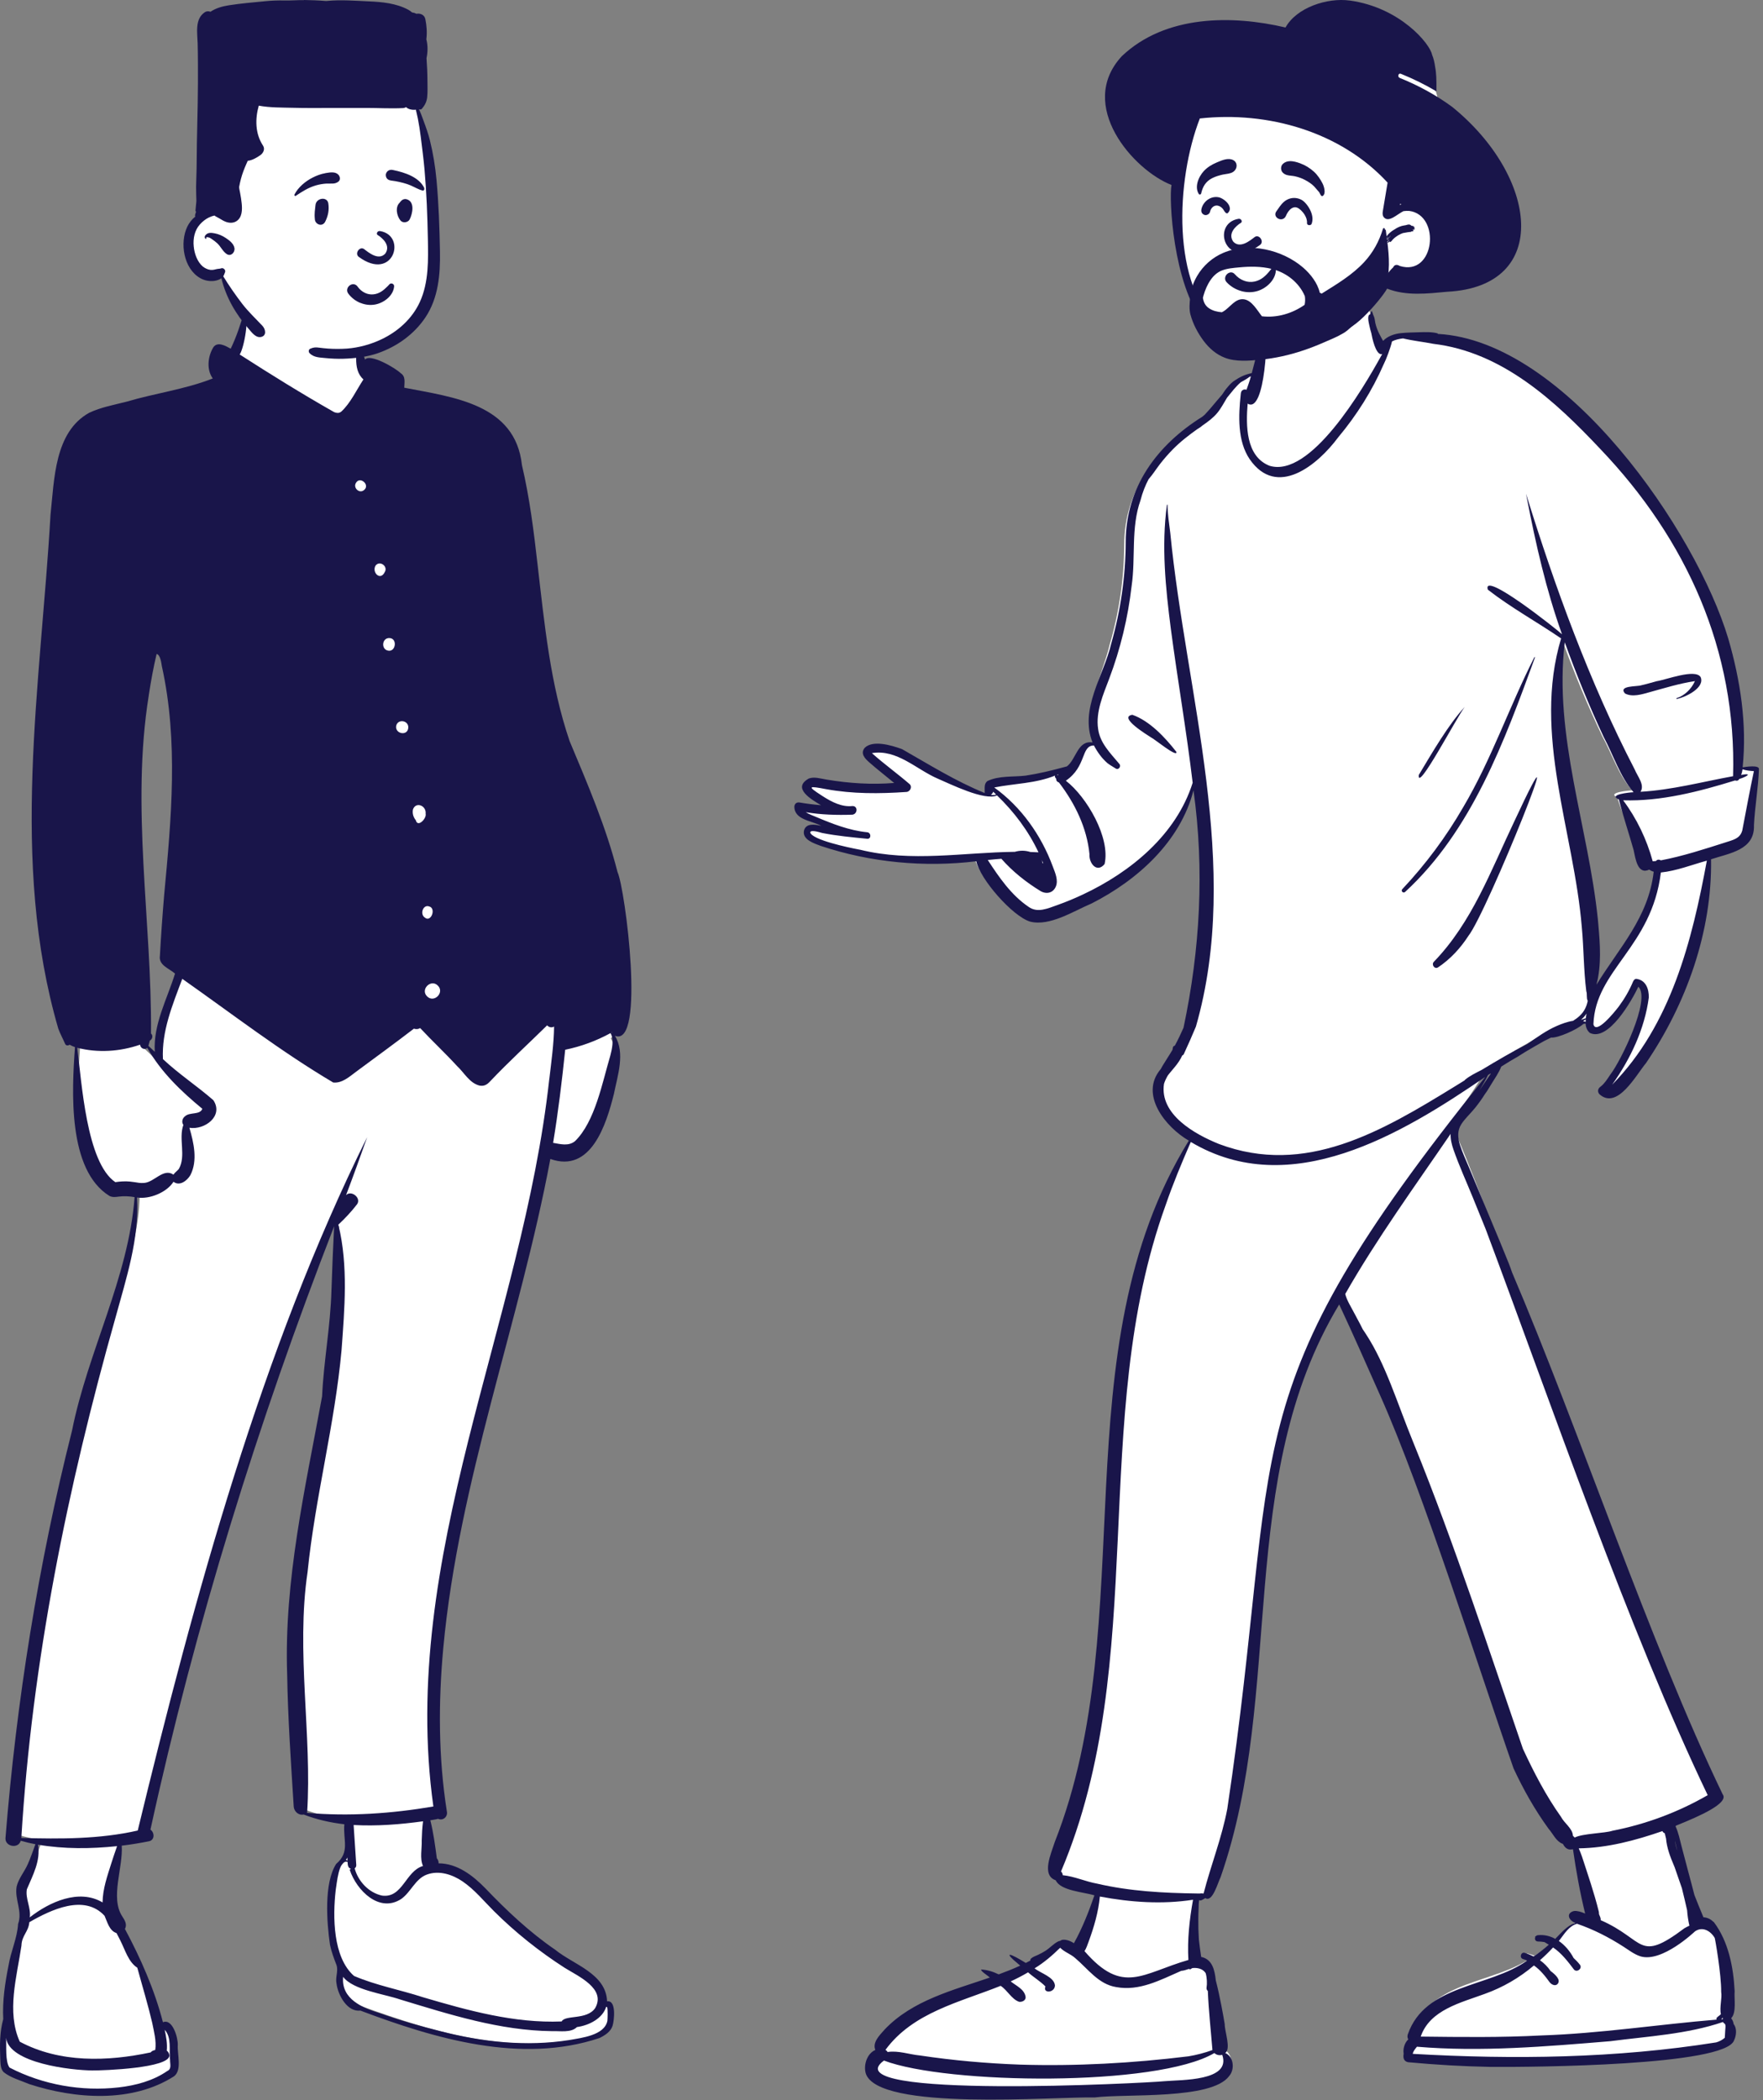
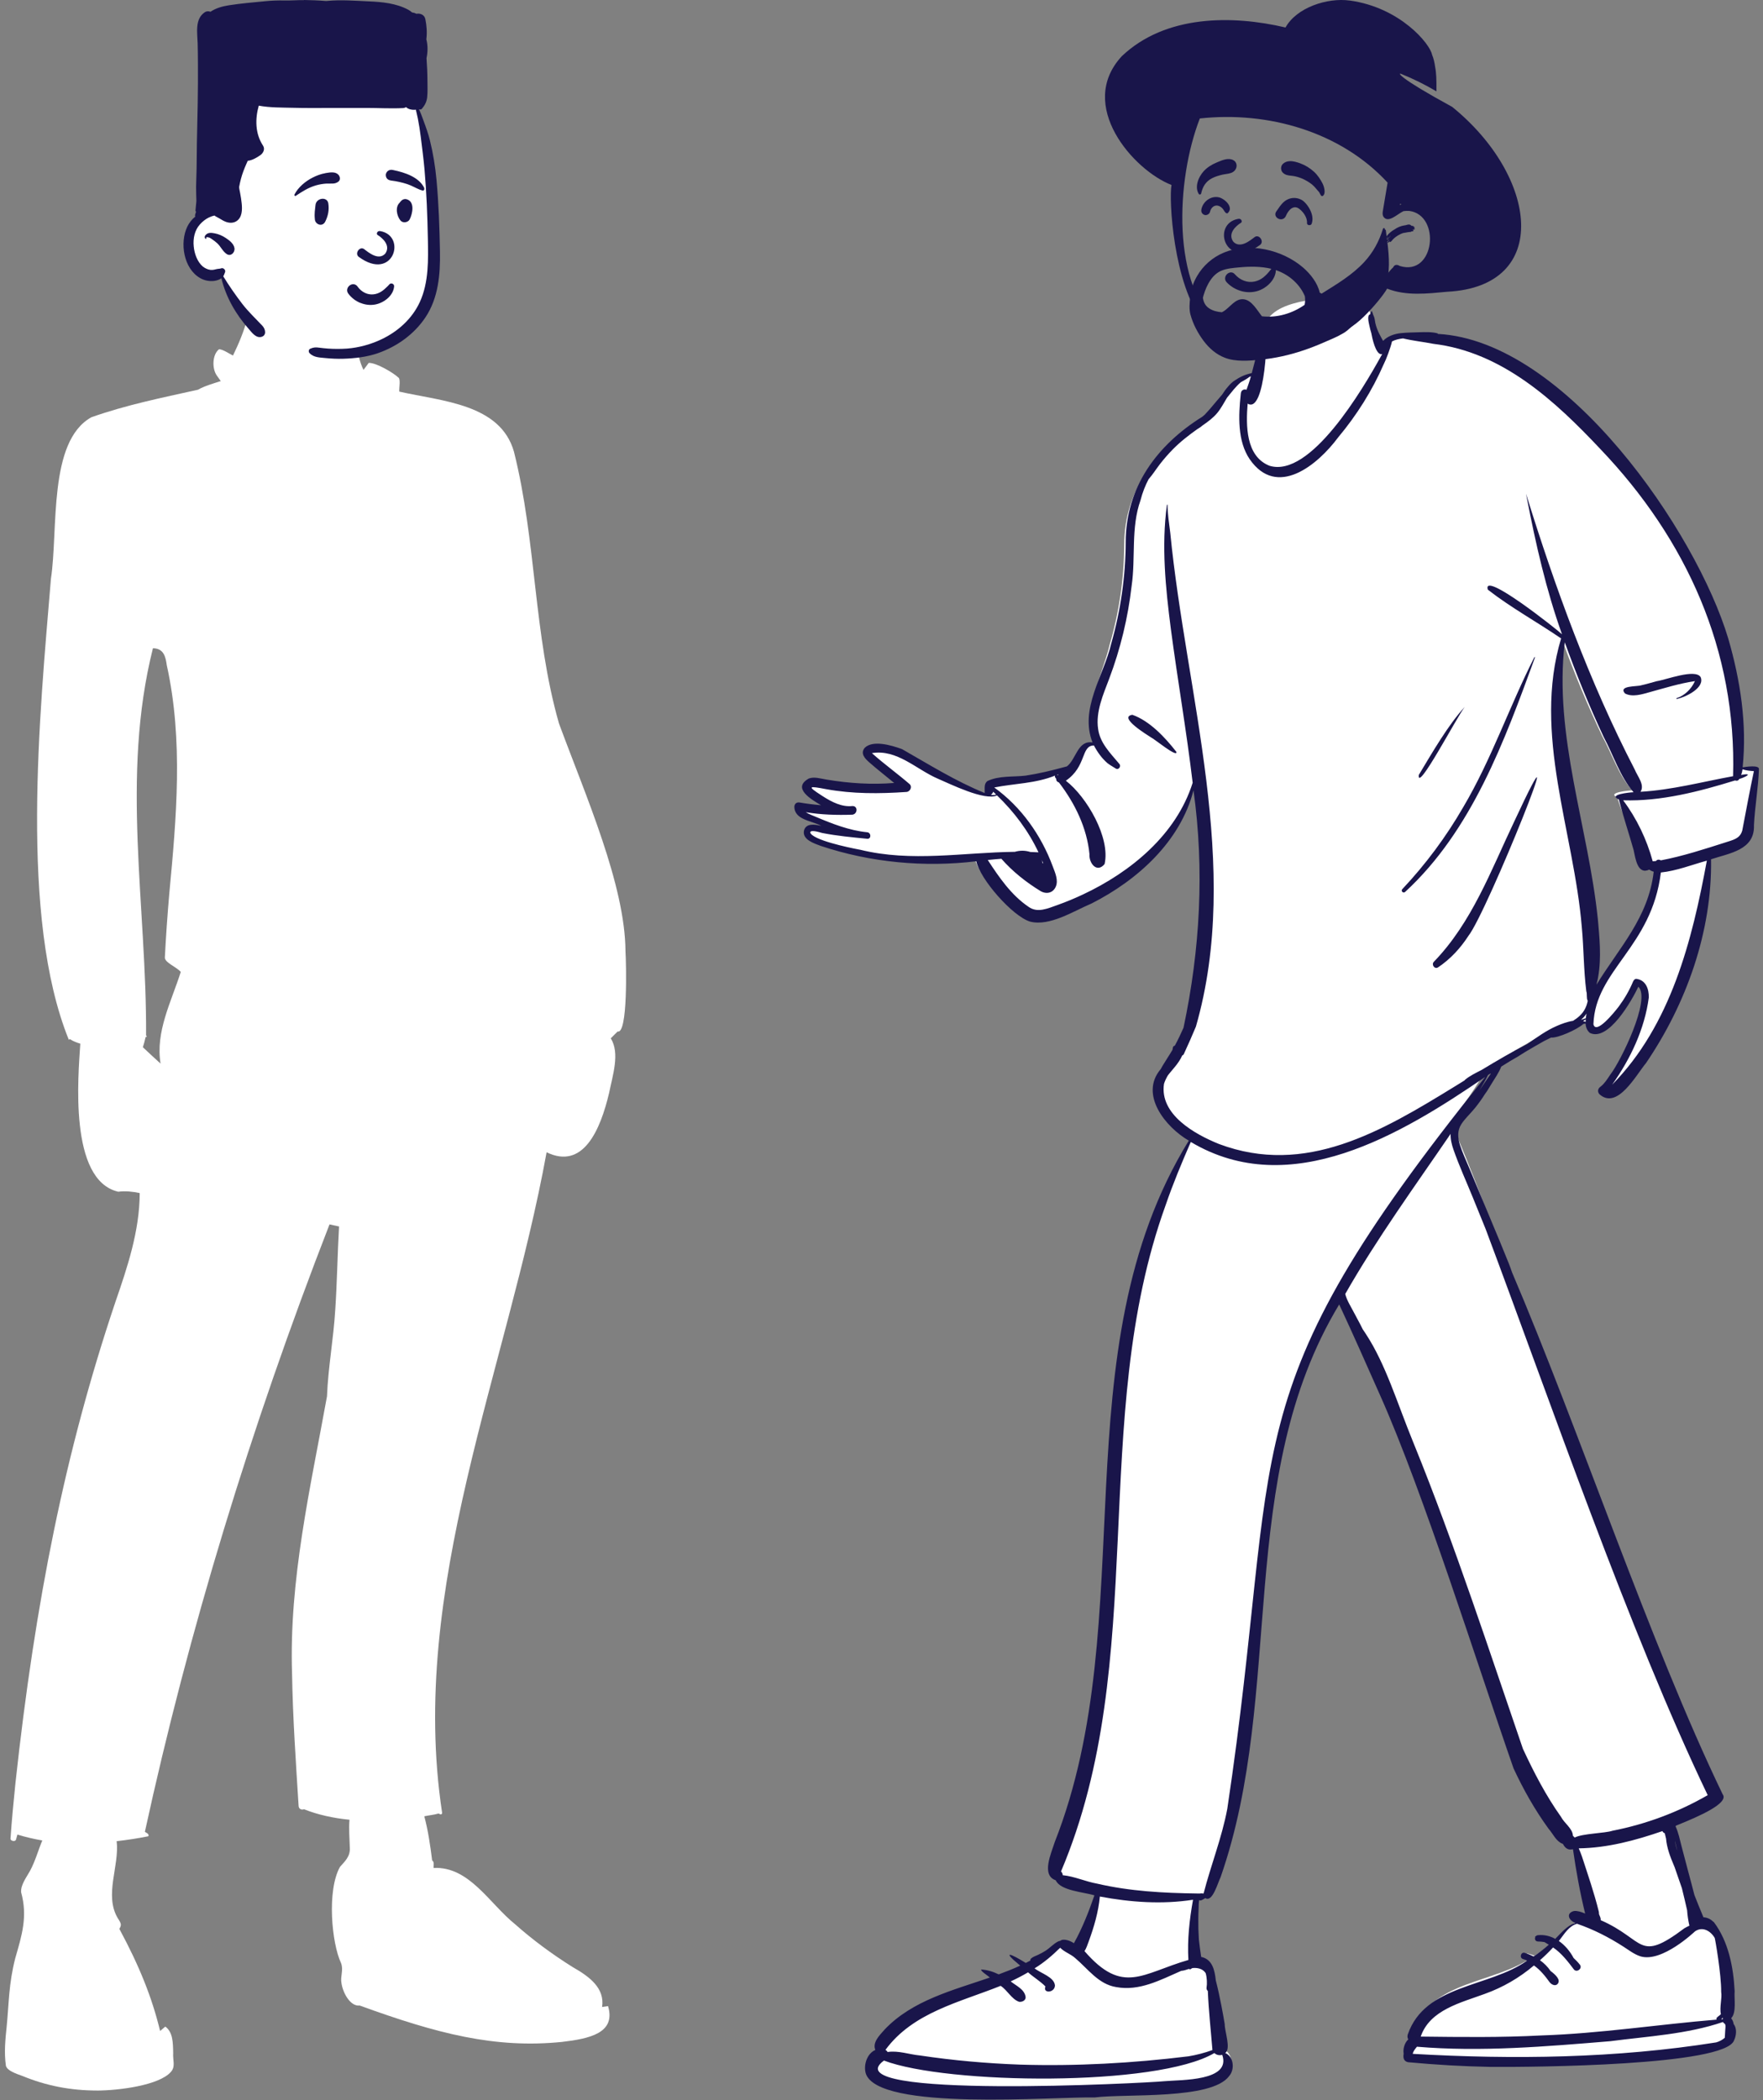
<svg xmlns="http://www.w3.org/2000/svg" width="309" height="368" viewBox="0 0 309 368" fill="none">
  <rect x="0" y="0" width="309" height="368" fill="#808080" stroke="none" />
  <path fill-rule="evenodd" clip-rule="evenodd" d="M280.145 167.381C280.124 168.815 279.981 172.114 279.617 173.501C283.642 167.065 289.671 160.034 290.588 152.154C290.304 152.075 289.032 151.959 288.811 151.796C286.727 152.761 287.123 149.793 286.817 148.417C285.984 145.508 284.243 142.651 283.484 139.726C281.49 138.867 285.493 138.503 286.073 138.482C283.658 135.794 282.545 132.105 280.82 128.974C278.288 123.651 276.025 118.206 274 112.677C273.557 116.14 273.478 119.645 273.747 123.124C274.58 138.045 280.197 152.386 280.139 167.376L280.145 167.381ZM140.505 140.88C141.755 141.091 143.844 141.292 145.094 141.392C143.453 140.417 138.606 138.561 141.66 136.891C142.604 136.548 143.612 137.038 144.561 137.186C148.506 137.834 153.375 137.797 157.362 137.47C155.907 136.279 153.992 134.566 152.573 133.333C151.819 132.679 151.086 132.432 151.935 131.451C153.433 130.06 156.107 131.088 157.832 131.694C162.6 134.361 167.986 137.249 173.107 139.305C173.16 138.588 173.128 137.665 173.819 137.186C175.85 136.232 177.343 136.511 179.5 136.258C182.016 135.884 184.252 135.452 186.742 134.793C188.372 133.554 189.363 129.896 191.969 130.307C189.659 124.515 193.177 118.47 194.501 112.925C196.152 107.248 197.017 101.35 197.038 95.447C197.054 85.997 202.539 78.745 210.472 73.895C213.6 71.787 215.7 66.669 219.566 65.642C220.056 63.76 220.088 62.933 220.521 61.03C220.737 60.487 220.9 57.525 221.444 57.625C222.045 54.694 225.11 53.519 227.768 52.903C231.218 52.191 236.033 51.327 239.135 53.34C240.031 54.083 240.427 55.332 240.496 56.45C240.838 57.936 241.556 59.475 242.394 60.761C243.819 60.281 243.012 59.385 244.425 59.175C257.3 57.272 271.595 66.696 279.955 75.888C295.098 91.405 307.198 112.588 305.215 134.698C305.748 134.619 308.111 134.25 308.074 134.993C307.958 138.229 307.362 140.928 307.198 144.164C307.362 148.449 302.899 148.966 299.677 150.02C299.877 162.448 295.351 174.881 288.268 185.096C286.548 187.104 283.964 194.083 280.825 191.305C280.456 190.873 283.325 187.879 283.837 187.141C285.583 184.948 290.198 174.107 286.933 171.94C286.205 174.281 279.179 185.539 277.924 179.151C276.263 180.115 273.509 180.774 271.521 180.674C267.781 182.693 264.142 184.875 260.55 187.146C258.878 190.425 256.425 193.571 254.368 196.718C268.593 229.501 282.481 283.452 300.784 314.333C302.382 316.351 293.6 319.777 292.05 320.515C295.014 325.322 295.388 330.888 297.646 336.058C298.073 335.99 298.511 336.08 298.896 336.285C301.681 338.167 302.731 344.897 302.889 348.218C302.762 349.699 303.311 351.939 302.108 353.03C302.277 353.209 302.404 353.431 302.488 353.657C303.332 354.316 303.226 355.765 302.778 356.662C301.19 359.95 289.57 359.645 285.799 360.351C272.444 361.479 261.235 361.658 247.885 360.425C246.245 360.082 247.484 357.531 248.297 356.841C247.922 356.614 247.685 356.198 247.848 355.665C250.887 347.006 261.858 347.591 268.493 342.963C266.747 341.956 267.876 342.278 268.973 342.668C270.139 341.941 271.268 341.118 272.317 340.212C271.51 339.716 271.911 339.39 272.781 339.801C274.153 338.699 275.224 337.002 276.975 336.47C278.689 336.053 278.689 335.321 278.689 334.857C277.671 330.767 276.553 326.571 275.983 322.418C275.371 323.319 270.102 316.114 268.973 314.317C264.59 307.397 264.606 300.571 261.536 293.045C255.238 276.648 242.342 242.288 234.477 226.608C216.074 256.524 225.036 296.992 213.685 328.896C213.178 329.855 212.229 333.449 210.916 332.411C210.404 332.532 209.861 332.596 209.375 332.664C209.518 336.153 209.776 339.632 210.356 343.079C210.9 343.221 211.359 343.506 211.596 344.001C212.508 343.332 214.254 353.183 214.402 354.184C214.402 355.481 215.52 358.359 214.502 359.128C215.974 359.729 216.217 361.948 215.177 363.092C212.102 367.213 197.128 366.08 191.6 366.771C184.611 366.597 155.379 369.206 153.354 362.596C152.953 361.089 153.644 359.181 155.047 358.601C154.483 357.289 155.833 356.024 156.656 355.107C161.519 350.063 168.998 349.267 175.47 347.069C175.228 346.821 183.92 342.378 185.808 341.282C185.682 339.79 188.794 341.282 188.799 341.282C190.281 338.667 191.331 334.604 192.323 331.784C190.487 331.215 186.072 330.714 185.249 328.901C182.617 328.021 185.26 324.21 185.803 322.429C201.231 283.916 186.594 235.341 209.365 198.995C205.193 196.612 200.403 191.389 204.523 187.015C205.346 185.96 207.366 182.687 207.334 183.257C208.099 180.136 209.813 174.76 210.346 171.608C212.303 160.023 211.021 149.176 209.365 137.481C207.065 146.283 199.127 153.614 191.057 157.636C187.908 158.932 183.746 161.61 180.286 160.767C177.163 159.844 171.493 153.451 170.829 150.383C161.73 151.464 152.283 150.594 143.585 147.743C142.467 147.321 141.148 147.358 141.491 145.777C141.834 144.438 144.292 144.775 145.347 145.028C143.733 144.138 139.545 143.901 139.576 141.571C139.635 141.086 139.993 140.807 140.489 140.891L140.505 140.88Z" fill="white" />
  <path fill-rule="evenodd" clip-rule="evenodd" d="M240.469 54.468C240.332 54.526 240.237 54.731 240.179 55.047C240.026 55.095 239.894 55.211 239.852 55.38C239.736 55.88 239.873 56.407 239.978 56.908L239.989 56.966C240.089 57.451 240.21 57.936 240.358 58.405L240.379 58.526C240.743 60.481 241.439 62.337 242.262 62.026L242.072 62.368C238.855 68.192 229.661 83.836 222.488 81.606C218.31 79.936 218.368 74.501 218.674 70.722C221.776 72.62 222.356 58.089 221.723 56.481C221.217 56.107 220.974 59.454 220.784 59.912C220.373 61.746 219.866 63.554 219.397 65.378C218.395 65.573 217.45 65.974 216.612 66.543C216.57 66.564 216.533 66.585 216.49 66.611C215.989 66.917 215.599 67.307 215.246 67.734C214.85 68.177 214.512 68.656 214.196 69.152C213.494 69.948 212.825 70.77 212.139 71.571C211.812 71.951 211.474 72.319 211.131 72.683L210.868 72.904C210.826 72.941 210.778 72.978 210.736 73.015C202.808 77.954 197.317 85.343 197.301 94.968C197.28 100.981 196.41 106.985 194.764 112.767C193.446 118.417 189.173 124.193 191.484 130.091C188.878 129.675 188.635 133.016 187.005 134.281L186.494 134.418C184.205 135.035 182.105 135.546 179.763 135.905C177.606 136.163 175.111 135.878 173.08 136.848C172.389 137.338 172.637 138.219 172.585 138.951C167.468 136.864 162.869 133.976 158.101 131.261L157.942 131.203C156.175 130.576 153.026 129.638 151.576 131.014C150.727 132.01 151.586 132.9 152.341 133.565C153.76 134.819 155.268 135.973 156.719 137.186C152.8 137.512 148.87 137.254 144.993 136.616L144.782 136.579C143.833 136.427 142.715 136.058 141.77 136.405C138.716 138.108 142.25 140.09 143.891 141.086C142.641 140.98 141.396 140.828 140.141 140.611C139.645 140.527 139.281 140.812 139.228 141.302C139.196 143.679 142.335 143.805 143.949 144.712L143.817 144.68C142.762 144.438 141.248 144.222 140.916 145.534C140.573 147.142 142.746 147.795 143.864 148.222C152.562 151.126 162.009 152.012 171.108 150.91C171.778 154.036 177.443 160.55 180.565 161.489C184.025 162.348 188.182 159.623 191.331 158.3C199.401 154.204 206.88 147.447 209.185 138.482C211.121 152.386 210.34 166.401 207.434 180.078C206.965 181.143 206.469 182.192 205.91 183.22C205.741 183.246 205.598 183.357 205.567 183.588C205.551 183.715 205.525 183.836 205.498 183.952C204.944 184.896 204.332 185.797 203.768 186.735C203.652 186.93 203.536 187.13 203.431 187.336C199.664 191.763 204.253 197.471 208.357 199.859C185.587 236.88 200.292 283.536 184.864 322.766L184.827 322.876C184.242 324.742 182.459 328.584 185.038 329.459C185.856 331.304 189.986 331.52 191.816 332.1C190.824 334.973 189.717 337.808 188.234 340.47L188.208 340.48C187.617 340.048 186.351 339.6 185.829 340.069C185.703 340.085 185.576 340.122 185.449 340.18C184.642 340.581 183.988 341.35 183.213 341.83C182.796 342.093 182.358 342.33 181.91 342.536C181.493 342.731 181.05 342.857 180.708 343.174C180.602 343.274 180.57 343.4 180.597 343.522C180.328 343.659 180.059 343.801 179.79 343.943L179.642 343.854C177.274 342.383 175.375 341.587 178.814 344.412C177.58 344.982 176.314 345.477 175.043 345.946C174.077 345.482 173.044 345.145 171.978 345.097C171.788 345.335 173.249 346.246 173.492 346.499C167.015 348.734 159.894 350.489 155.031 355.628L154.978 355.692C154.15 356.624 152.873 357.884 153.422 359.191C152.014 359.782 151.323 361.726 151.729 363.26C153.76 369.996 184.869 367.34 191.853 367.514C197.381 366.813 212.355 367.962 215.43 363.766C216.464 362.601 216.227 360.34 214.755 359.729C215.778 358.944 214.66 356.013 214.655 354.69L214.634 354.537C214.476 353.552 213.8 349.704 213.094 347.011C213.078 346.8 213.051 346.584 213.014 346.362L212.993 346.225C212.851 345.366 212.64 344.497 212.081 343.806C211.68 343.311 211.131 343.005 210.53 342.894C210.372 341.872 210.24 340.844 210.124 339.811C210.045 338.604 210.013 337.392 210.029 336.18C210.034 335.568 210.05 334.957 210.082 334.345C210.103 333.897 210.082 333.36 210.193 332.901C210.266 332.98 210.377 333.022 210.499 332.98C210.757 332.891 210.994 332.727 211.232 332.595C211.242 332.595 211.248 332.585 211.253 332.58C212.519 333.402 213.436 329.886 213.927 328.932C225.278 296.433 216.316 259.038 234.72 228.563C237.262 234.002 239.446 238.994 241.888 244.475C249.525 261.584 258.951 291.727 265.275 309.842C266.995 313.547 269.015 317.126 271.42 320.431C272.19 321.3 272.702 322.581 273.815 323.045L273.91 323.061C274.205 323.614 274.617 324.083 275.234 324.068C275.381 324.068 275.54 324.046 275.693 324.02C276.236 327.789 276.916 331.584 277.829 335.294L277.708 335.241C277.112 334.994 276.489 334.788 275.877 334.841C274.395 335.215 274.944 336.506 276.115 336.933C274.659 337.387 273.672 338.657 272.591 339.716C271.679 339.226 270.655 338.968 269.558 339.078C269.389 339.094 269.263 339.168 269.173 339.268C269.11 339.268 269.052 339.268 268.994 339.284L269.115 339.358C268.92 339.685 269.057 340.18 269.564 340.185C269.959 340.185 270.339 340.222 270.703 340.291C270.956 340.438 271.209 340.591 271.462 340.749C270.618 341.492 269.722 342.178 268.793 342.805C268.303 342.557 267.786 342.346 267.248 342.178C266.552 341.961 266.251 343.063 266.947 343.263C267.095 343.305 267.243 343.353 267.385 343.406L267.528 343.49C267.559 343.511 267.596 343.532 267.633 343.553C260.992 348.265 249.773 347.67 246.735 356.487C246.635 356.819 246.688 357.109 246.83 357.336C246.171 357.937 245.87 359.023 246.018 359.85L246.007 359.919C245.896 360.593 246.055 361.178 246.783 361.336C251.609 361.784 256.425 362.069 261.277 362.159H261.667C268.614 362.206 302.403 361.958 303.928 357.505C304.334 356.682 304.46 355.402 303.864 354.669C303.796 354.274 303.659 353.915 303.416 353.631C304.397 352.645 303.912 350.157 304.033 348.903C303.817 344.723 302.968 340.238 300.409 336.817C300.367 336.765 300.315 336.728 300.267 336.712C299.819 336.264 299.233 335.979 298.558 335.942C298.537 335.89 298.516 335.837 298.495 335.784C297.973 334.556 297.477 333.302 296.981 332.047C296.617 330.619 296.232 329.191 295.852 327.773C295.472 326.355 295.098 324.937 294.729 323.519C294.439 322.386 294.185 321.111 293.684 320.03C293.7 319.983 293.711 319.935 293.727 319.893L294.249 319.682C297.682 318.291 303.126 315.94 301.929 314.391C289.19 287.974 276.721 250.363 265.027 222.971C264.843 222.433 264.653 221.901 264.442 221.369C263.925 220.083 263.403 218.796 262.87 217.51L262.548 216.741L257.453 204.513C256.92 203.232 256.319 201.962 255.897 200.639C255.491 199.364 255.385 198.099 256.15 196.939C256.836 195.901 257.806 195.042 258.582 194.067C259.167 193.329 259.742 192.543 260.254 191.716C260.718 191.104 261.108 190.403 261.456 189.839C262.01 188.933 262.722 187.931 263.123 186.888C263.645 186.561 264.168 186.234 264.69 185.913C265.592 185.407 266.483 184.88 267.348 184.305C268.44 183.657 269.542 183.019 270.65 182.397C271.051 182.197 271.452 182.002 271.853 181.802C273.055 181.907 276.373 180.426 277.507 179.425C277.639 179.398 277.766 179.372 277.892 179.335C277.945 179.973 278.151 180.553 278.641 180.979C281.885 182.587 286.015 175.314 287.154 172.889C289.417 175.097 284.016 186.008 282.275 188.237L282.18 188.374C281.716 189.07 281.226 189.855 280.561 190.372L280.493 190.425C280.039 190.762 279.955 191.284 280.324 191.721C283.467 194.551 286.764 188.337 288.484 186.287C295.567 175.883 300.093 163.217 299.893 150.562C303.115 149.487 307.578 148.96 307.414 144.596C307.578 141.302 308.174 138.045 308.29 134.75C308.321 133.991 305.964 134.371 305.431 134.45C306.217 126.876 305.03 119.186 302.915 111.907C297.361 93.286 274.501 59.717 251.994 58.505C252.015 58.468 252.004 58.421 251.952 58.405C250.934 58.141 249.805 58.184 248.761 58.215C247.669 58.252 246.566 58.257 245.48 58.379C244.356 58.505 243.169 58.916 242.415 59.733L242.151 59.264C241.846 58.716 241.555 58.157 241.334 57.551C241.223 57.245 241.133 56.929 241.054 56.608C240.965 56.149 240.944 55.675 240.722 55.258C240.717 55.248 240.711 55.237 240.701 55.227C240.622 54.963 240.532 54.71 240.421 54.462L240.469 54.468ZM212.846 359.729C213.167 360.056 213.727 360.198 214.217 360.04C215.858 364.694 206.954 364.399 204.095 364.662C201.046 364.984 145.542 367.867 154.931 361.047C165.944 365.237 202.776 365.695 212.84 359.729H212.846ZM185.813 341.276C186.552 342.04 187.67 342.378 188.466 343.105C190.713 345.003 192.523 347.67 195.624 348.17C199.701 348.929 203.383 346.921 207.033 345.329C207.487 345.308 207.961 345.119 208.426 344.976C208.441 345.008 208.457 345.045 208.478 345.076C208.499 345.066 208.526 345.061 208.552 345.055C208.594 345.05 208.631 345.045 208.673 345.04C208.768 344.966 208.863 344.902 208.969 344.85C209.032 344.839 209.09 344.834 209.153 344.829C209.908 344.781 210.72 344.955 211.205 345.577C211.247 345.63 211.284 345.688 211.321 345.74C211.553 346.568 211.585 347.569 211.474 348.27C211.437 348.497 211.532 348.724 211.696 348.855C211.838 352.318 212.229 355.792 212.503 359.207C211.137 359.697 209.723 360.071 208.304 360.303C198.525 361.505 188.635 362.058 178.777 361.758C172.912 361.547 167.052 361.025 161.244 360.156C159.366 359.982 157.447 359.254 155.569 359.55C155.49 359.397 155.363 359.27 155.189 359.181C159.999 352.608 168.217 350.832 175.38 347.954C176.562 348.708 177.29 350.284 178.608 350.748C179.12 350.827 179.832 350.521 179.758 349.878C179.547 348.55 178.112 347.949 177.142 347.179C178.181 346.695 179.199 346.173 180.191 345.588C181.166 346.463 182.322 347.132 183.234 348.065C182.717 349.33 184.88 349.219 184.901 347.875C184.753 346.389 182.39 345.756 181.33 344.887C182.981 343.885 184.452 342.62 185.813 341.276ZM301.981 354.29C302.039 354.4 302.134 354.506 302.271 354.585C302.514 354.722 302.398 355.46 302.382 355.707V355.723C302.366 356.166 302.34 356.609 302.303 357.051C301.897 357.415 301.38 357.694 300.8 357.863C283.241 360.656 265.344 360.888 247.611 359.871C247.69 359.402 248.038 359.012 248.344 358.622C259.552 359.571 271.03 358.58 282.26 357.652C288.821 356.793 295.699 356.435 301.981 354.29ZM276.415 337.081C279.311 338.077 282.001 339.453 284.57 341.108C285.525 341.724 286.432 342.436 287.529 342.789C291.321 343.927 297.013 338.456 297.102 338.393C298.421 337.508 299.819 338.335 300.536 339.558C300.605 339.674 301.702 345.946 301.67 349.019C301.865 350.062 301.343 351.77 301.623 352.909C301.401 353.172 301.09 353.299 300.879 353.573C300.8 353.673 300.826 353.784 300.889 353.873C290.641 354.716 280.456 356.308 270.16 356.646C263.113 357.02 256.055 356.93 249.008 356.846C250.612 352.15 256.071 350.906 260.243 349.361C263.398 348.234 266.299 346.547 268.851 344.386C269.959 345.161 270.829 346.246 271.615 347.338C271.974 347.78 272.702 348.118 273.087 347.501C273.483 346.863 272.713 346.057 271.763 345.35C271.267 344.613 270.634 343.985 269.912 343.469C270.713 342.757 271.484 342.014 272.206 341.229C273.704 342.241 274.801 343.695 275.877 345.108C276.394 345.672 277.365 344.929 276.937 344.291C276.6 343.854 276.215 343.448 275.803 343.074C275.186 341.909 274.295 340.839 273.219 340.096L273.303 339.99C274.205 338.836 274.986 337.45 276.426 337.07L276.415 337.081ZM301.913 353.552C301.939 353.583 301.965 353.61 301.992 353.641C301.965 353.694 301.95 353.747 301.934 353.799L301.67 353.82C301.76 353.747 301.844 353.652 301.913 353.552ZM192.771 332.306C198.14 333.318 203.684 333.708 209.101 332.87C208.473 336.359 208.083 339.874 208.288 343.421C200.187 345.756 196.821 349.646 190.081 341.872C190.408 341.376 190.592 340.77 190.814 340.185C191.747 337.645 192.517 335.015 192.771 332.311V332.306ZM291.374 320.852C291.453 321.021 291.59 321.158 291.785 321.221C291.854 321.532 291.928 321.849 292.007 322.16C292.139 323.767 292.745 325.364 293.378 326.845C293.421 326.945 293.463 327.051 293.505 327.151C293.922 328.384 294.354 329.618 294.787 330.851C295.114 332.132 295.399 333.423 295.699 334.709C295.757 335.584 295.884 336.448 296.074 337.302C296.084 337.344 296.095 337.381 296.105 337.413C295.805 337.545 295.515 337.703 295.24 337.856C287.023 344.017 288.441 339.895 280.551 336.448C280.598 336.116 280.429 335.816 280.292 335.473L280.276 335.426C280.276 335.426 280.26 335.384 280.25 335.363C280.26 335.231 280.255 335.094 280.218 334.941C279.417 331.678 278.304 328.474 277.264 325.28C277.096 324.8 276.906 324.331 276.705 323.862C281.711 323.799 286.659 322.471 291.369 320.842L291.374 320.852ZM260.338 188.669C214.94 245.15 224.882 251.812 215.109 316.926C214.159 321.996 212.229 326.808 210.952 331.778L210.778 331.763C210.604 331.747 210.435 331.736 210.314 331.773H209.813C203.937 331.694 198.04 331.388 192.301 330.05C190.27 329.691 188.298 328.764 186.267 328.569C186.256 328.305 186.135 328.063 185.961 327.92C201.621 290.968 190.708 248.755 204.296 211.175C205.583 207.412 207.123 203.738 208.71 200.091C226.169 210.506 245.685 198.71 260.349 188.675L260.338 188.669ZM293.537 322.434C293.632 322.861 293.737 323.282 293.837 323.688L293.98 324.294C293.779 323.683 293.621 323.061 293.542 322.434H293.537ZM254.246 198.673C254.214 199.606 254.441 200.549 254.747 201.424C255.728 204.239 256.984 206.98 258.107 209.741C258.872 211.613 259.626 213.489 260.391 215.36C271.71 245.524 285.598 285.961 299.307 314.543C294.143 317.527 288.478 319.635 282.623 320.779C281.263 321.232 277.375 321.253 275.999 321.97L275.687 321.664C275.635 320.378 274.168 319.461 273.588 318.333C270.946 314.617 268.841 310.559 266.926 306.432L266.615 305.525C261.536 290.767 254.905 270.449 247.922 253.272L247.706 252.74C244.81 245.656 242.906 239.125 239.414 233.765C239.224 233.475 239.029 233.185 238.839 232.901C238.697 232.616 238.554 232.326 238.406 232.042C237.779 230.824 237.104 229.633 236.465 228.421C236.191 227.904 235.922 227.319 235.78 226.724C241.329 216.999 247.943 207.907 254.251 198.668L254.246 198.673ZM245.933 59.301C247.674 59.722 249.462 59.897 251.213 60.244C263.287 61.678 272.538 70.222 280.514 78.702C295.615 94.525 304.402 114 303.754 136.005C298.363 136.985 293.025 138.419 287.529 138.735C288.325 137.528 286.991 136.021 286.532 134.861C278.583 119.545 272.449 102.631 267.464 86.503L267.601 87.209C269.168 95.305 270.988 103.364 273.773 111.138C272.966 110.347 259.726 99.843 260.766 103.316C264.811 106.468 269.379 108.966 273.614 111.865C268.577 128.658 275.861 145.671 277.243 162.469C277.592 166.206 277.56 169.964 278.029 173.685C278.209 174.107 278.019 174.96 278.282 175.361C278.087 176.347 277.681 177.248 276.843 178.017C276.489 178.344 276.104 178.623 275.698 178.871C274.685 179.024 273.662 179.414 272.839 179.772C270.998 180.574 269.384 181.76 267.739 182.893L267.696 182.924C265.048 184.284 262.401 185.823 259.742 187.436L259.626 187.499C258.64 188.016 257.627 188.485 256.767 189.202C256.73 189.233 256.704 189.27 256.683 189.312L255.069 190.309C242.141 198.267 228.817 206.136 213.663 200.455C209.407 198.742 203.214 195.279 204.011 189.919C204.169 189.402 204.406 188.922 204.675 188.453C204.749 188.353 204.828 188.253 204.907 188.153C205.493 187.415 206.152 186.735 206.664 185.934C206.87 185.607 207.059 185.275 207.218 184.927C207.334 184.89 207.434 184.811 207.497 184.669C208.225 183.082 208.942 181.491 209.607 179.878C217.672 151.822 207.882 121.674 205.113 93.376C204.923 91.758 204.638 90.118 204.638 88.485C204.638 88.406 204.528 88.411 204.522 88.485C203.547 95.705 204.285 102.995 205.213 110.189C206.4 119.186 207.967 128.141 209.037 137.154C206.184 146.235 198.188 152.802 189.796 156.734C188.366 157.409 186.905 158.015 185.418 158.548L185.318 158.584C183.682 159.154 181.836 160.039 180.259 158.88C177.232 156.829 175.09 153.699 173.128 150.689C173.924 150.605 174.716 150.531 175.512 150.473C177.464 152.702 179.858 154.595 182.385 156.139C183.413 156.729 184.584 156.476 185.059 155.327C185.507 154.241 184.959 152.971 184.558 151.922L184.5 151.769C182.485 146.346 178.983 141.376 174.257 137.981C177.822 137.27 181.525 137.291 184.948 135.884C184.764 136.079 185.006 136.3 185.122 136.463C185.08 136.785 185.312 137.022 185.602 137.106C188.393 140.743 190.508 145.055 190.951 149.666C190.835 151.237 192.243 153.05 193.599 151.4C194.659 146.81 190.487 139.631 186.81 136.795C190.492 134.276 189.421 130.634 191.731 130.618C192.327 131.762 193.108 132.858 194.089 133.707C194.532 134.065 195.07 134.339 195.55 134.656C196.051 134.993 196.574 134.25 196.178 133.844L196.072 133.717C194.564 131.92 192.776 130.149 192.465 127.714C192.016 124.715 193.367 121.679 194.4 118.944C196.384 113.694 197.702 108.234 198.341 102.657C199.068 97.666 198.182 92.485 199.897 87.652C200.239 86.308 200.725 85.08 201.326 83.941C201.342 83.931 201.352 83.915 201.368 83.904C202.08 83.082 202.65 82.165 203.314 81.306C204.011 80.405 204.765 79.546 205.561 78.734C206.896 77.379 208.368 76.246 209.902 75.155C209.929 75.144 209.96 75.134 209.987 75.113C210.277 74.944 210.551 74.739 210.815 74.512L210.841 74.496C211.733 73.879 212.645 73.205 213.342 72.367C214.027 71.539 214.512 70.58 215.072 69.668C215.836 68.741 216.564 67.745 217.482 66.97C218.004 66.674 218.542 66.395 219.012 66.021C219.086 65.989 219.165 65.958 219.244 65.931C219.043 66.738 218.748 67.476 218.474 68.298C218.083 68.135 217.545 68.314 217.482 68.915L217.456 69.141C217.065 72.82 216.865 77.274 219.033 80.463C223.812 87.372 230.948 81.475 234.556 76.615C237.795 72.741 240.516 68.43 242.531 63.797L242.563 63.733C242.937 63.022 243.75 60.861 243.976 59.823C244.557 59.517 245.263 59.369 245.933 59.29V59.301ZM261.235 188.1C261.235 188.1 261.267 188.132 261.282 188.148C260.607 189.107 259.959 190.103 259.294 191.062C259.837 190.172 260.354 189.276 260.808 188.369C260.95 188.279 261.093 188.19 261.235 188.095V188.1ZM299.159 150.8C296.57 164.825 292.867 179.577 282.555 190.066C285.762 185.554 288.262 180.294 288.985 174.781C289.016 173.3 288.473 171.74 286.833 171.519C286.553 171.482 286.342 171.729 286.242 171.956L286.231 171.977C285.588 173.516 284.744 174.976 283.752 176.315L283.657 176.441C282.908 177.411 279.722 181.354 279.279 179.467C279.606 169.937 289.48 166.006 291.1 152.876C293.869 152.586 296.496 151.538 299.165 150.8H299.159ZM277.924 178.618C277.913 178.766 277.908 178.919 277.908 179.061C277.76 179.003 277.613 178.95 277.454 178.913C277.613 178.819 277.766 178.718 277.919 178.618H277.924ZM278.071 177.59C278.019 177.865 277.971 178.139 277.945 178.413C277.665 178.502 277.386 178.602 277.106 178.703C277.275 178.55 277.433 178.392 277.586 178.223C277.76 178.023 277.924 177.812 278.077 177.59H278.071ZM274.253 112.529C276.278 118.158 278.541 123.703 281.073 129.127C282.771 132.3 283.905 136 286.258 138.751C286.279 138.772 286.305 138.793 286.326 138.814H286.289C285.588 138.846 281.785 139.22 283.736 140.079C284.496 143.062 285.488 145.972 286.321 148.934L286.342 149.018C286.648 150.452 287.033 153.335 289.069 152.37C289.291 152.539 289.554 152.66 289.844 152.739C288.927 160.766 283.837 165.99 279.812 172.541C280.714 169.084 280.45 165.473 280.134 161.942L280.055 161.072C278.393 144.881 272.291 128.963 274.258 112.524L274.253 112.529ZM257.358 163.992C260.639 159.913 276.763 119.555 265.37 144.006C261.319 152.518 257.986 161.631 251.303 168.53C250.839 169.026 251.451 169.895 252.052 169.495C254.209 168.056 255.955 166.153 257.363 163.992H257.358ZM269.031 115.207C269.047 115.144 268.962 115.107 268.925 115.159C264.542 123.787 261.414 133.059 256.461 141.428C253.471 146.609 249.884 151.437 245.78 155.796C245.474 156.123 245.939 156.576 246.271 156.286C257.996 145.497 263.693 129.817 269.031 115.212V115.207ZM182.622 150.731H182.627L182.733 151.01C182.77 151.105 182.807 151.2 182.844 151.295C182.828 151.29 182.807 151.279 182.791 151.274C182.754 151.237 182.712 151.195 182.675 151.153C182.686 151.01 182.664 150.868 182.617 150.731H182.622ZM305.42 134.787C306.016 135.019 306.75 135.067 307.404 135.119C306.665 138.582 306.032 142.066 305.362 145.54C305.056 146.604 304.328 146.978 303.326 147.316L302.519 147.574C298.753 148.776 294.971 150.014 291.089 150.752C290.815 150.573 290.43 150.584 290.245 150.868C290.055 150.884 289.86 150.895 289.67 150.916C288.631 147.094 286.859 143.394 284.485 140.227C291.121 140.438 297.809 138.693 304.123 136.743C304.376 136.864 304.714 136.79 304.824 136.495L304.919 136.469C305.979 136.152 307.382 135.383 305.157 135.778C305.294 135.467 305.368 135.13 305.415 134.793L305.42 134.787ZM152.815 131.962C157.214 131.235 160.574 134.793 164.33 136.421C166.577 137.381 172.569 140.364 174.747 139.373C177.733 142.24 180.254 145.587 182.016 149.345C181.536 149.319 181.056 149.298 180.576 149.282C179.705 149.002 178.777 148.987 177.87 149.255C168.819 149.355 159.757 151.111 150.742 148.886L150.537 148.849C148.685 148.502 142.361 147.168 142.002 145.861C142.097 145.292 143.796 145.893 144.123 145.956C146.723 146.467 149.361 146.71 151.998 146.968C152.731 147.036 152.72 145.903 151.998 145.829C148.828 145.513 145.827 144.327 142.915 143.094C142.604 142.957 141.786 142.672 141.222 142.309C143.907 142.762 146.676 142.841 149.397 142.746C150.331 142.625 150.4 141.207 149.397 141.233C147.562 141.434 145.811 140.532 144.307 139.578L143.98 139.368C141.48 137.744 141.66 137.676 144.814 138.277C149.45 139.12 154.145 139.088 158.834 138.767C159.504 138.756 159.963 137.86 159.409 137.375C157.251 135.52 154.941 133.86 152.815 131.962ZM174.077 138.725L174.13 138.772C174.236 138.877 174.325 138.967 174.378 139.014L174.399 139.036C174.468 139.099 174.531 139.162 174.594 139.225C174.304 139.32 173.988 139.325 173.661 139.278C173.856 139.157 174.004 138.951 174.083 138.73L174.077 138.725ZM256.725 123.872L256.736 123.856L256.709 123.882C253.882 126.934 251.013 131.888 248.666 135.794C248.354 138.993 255.29 125.711 256.72 123.872H256.725ZM185.518 135.673C185.492 135.704 185.465 135.741 185.439 135.778L185.402 135.831L185.339 135.794C185.339 135.794 185.291 135.773 185.27 135.768C185.354 135.736 185.434 135.704 185.518 135.673ZM198.462 125.247C195.914 125.648 201.12 128.8 201.811 129.253C202.249 129.422 206.437 132.864 206.184 131.746C204.227 129.237 201.521 126.317 198.467 125.247H198.462ZM298.068 118.638C297.123 117.125 292.002 119.118 290.382 119.355C289.47 119.592 288.573 119.877 287.65 120.077C286.933 120.335 283.578 120.087 284.807 121.505C286.089 122.196 287.766 121.663 289.085 121.294C291.701 120.583 294.328 119.75 297.007 119.355C297.086 119.313 297.092 119.344 297.023 119.434C296.448 120.709 295.235 121.911 293.869 122.322C293.774 122.349 293.816 122.491 293.911 122.47L294.001 122.449C295.536 122.106 298.853 120.488 298.068 118.633V118.638Z" fill="#19154A" />
-   <path fill-rule="evenodd" clip-rule="evenodd" d="M206.412 33.127C206.46 30.329 206.518 27.472 206.935 24.705C207.341 21.996 208.464 19.545 210.395 17.579C214.488 13.399 220.427 12.377 225.95 11.444L235.396 9.847C238.276 9.357 241.351 8.582 244.263 9.272C245.698 9.615 246.916 10.405 248.029 11.344C249.105 12.245 250.255 13.215 250.983 14.432C251.711 15.65 251.964 17.073 252.201 18.449C252.47 19.998 252.676 21.564 252.824 23.129C253.119 26.27 253.161 29.433 252.945 32.579C252.839 34.108 252.676 35.626 252.465 37.144C252.359 37.897 252.243 38.646 252.106 39.389C252.069 39.61 252.038 39.853 251.996 40.1C252.291 40.944 252.465 41.819 252.449 42.694C252.407 45.261 250.234 46.879 248.045 47.743C246.774 48.244 245.444 48.586 244.2 49.15C242.886 49.74 241.995 50.7 241.093 51.791C239.379 53.878 237.448 55.749 235.243 57.315C230.565 60.63 224.641 62.2 218.966 61.009C217.605 60.725 216.228 60.282 215.005 59.612C213.712 58.906 212.742 57.884 211.924 56.677C210.411 54.431 209.324 51.907 208.501 49.335C207.662 46.71 207.066 44.085 206.745 41.35C206.423 38.625 206.354 35.868 206.402 33.127H206.412Z" fill="white" />
-   <path fill-rule="evenodd" clip-rule="evenodd" d="M236.562 0.096C232.654 -0.442 227.258 1.303 225.312 4.818C216.018 2.631 204.292 2.563 196.628 9.836C188.632 18.464 198.675 29.843 205.331 32.41C204.846 34.761 205.6 49.809 210.949 56.524C215.195 62.211 225.08 64.835 229.653 58.041L229.69 57.984C230.18 57.198 229.758 57.225 229.257 57.81C224.779 61.736 218.687 61.805 213.998 57.657C205.205 50.083 206.112 31.504 210.295 20.757C222.21 19.45 234.969 23.055 243.203 31.999L242.644 35.341C242.549 35.91 242.444 36.479 242.359 37.048C242.306 37.412 242.301 37.781 242.554 38.076C243.393 39.057 244.807 37.586 245.972 37.001C246.315 36.954 246.658 36.932 246.996 36.959C252.592 37.676 251.49 48.502 245.339 46.604C244.822 46.283 244.379 46.383 244.179 46.847C242.713 48.185 241.747 50.573 239.31 52.871C238.451 53.735 237.67 54.458 236.705 55.148C236.135 55.722 234.426 56.302 234.969 57.283C235.998 59.512 242.048 52.513 243.119 50.573C246.473 51.896 250.187 51.443 253.663 51.121C271.997 50.172 269.55 30.898 254.522 18.728C251.695 16.651 248.573 14.954 245.329 13.652C244.886 13.473 245.081 12.751 245.529 12.93C247.676 13.794 249.77 14.822 251.764 16.008V15.296C251.769 14.1 251.753 12.851 251.542 11.76C251.437 11.001 251.263 10.194 250.994 9.583C250.661 7.717 245.434 1.308 236.562 0.091V0.096ZM247.243 39.447C246.959 39.178 246.431 39.499 246.178 39.489C245.535 39.578 244.923 39.847 244.443 40.184C244.126 40.358 243.905 40.527 243.72 40.68L243.704 40.691C243.435 40.88 242.449 41.956 243.071 41.666C243.119 41.608 243.166 41.55 243.214 41.492C243.214 41.497 243.224 41.508 243.235 41.513L243.198 41.565C242.67 42.356 243.583 41.523 243.72 41.302C243.725 41.307 243.736 41.312 243.741 41.312L243.557 41.534C243.53 41.565 243.509 41.592 243.493 41.613L243.456 41.65C242.844 42.251 242.829 42.788 243.535 41.903C243.509 41.945 243.483 41.987 243.483 42.029L243.441 42.082C242.881 42.799 243.335 42.546 243.615 42.24L243.636 42.214C243.377 42.614 243.889 42.34 243.979 42.129V42.119C244.079 42.04 244.142 41.95 244.163 41.924C244.643 41.428 245.339 41.017 245.925 40.828C246.009 40.812 246.099 40.796 246.183 40.791C246.537 40.712 246.895 40.659 247.259 40.627C247.302 40.627 247.349 40.59 247.381 40.548C247.929 40.532 247.76 40.306 247.534 40.264H247.581C247.934 40.232 248.172 40.105 247.818 40.026L247.771 40.016C247.771 40.016 247.782 40 247.787 39.989C248.093 39.958 247.892 39.663 247.723 39.731C247.792 39.499 247.47 39.615 247.428 39.578C247.396 39.547 247.36 39.515 247.338 39.51C247.238 39.441 247.286 39.447 247.238 39.447H247.243ZM245.376 35.689L245.45 35.731C245.508 35.762 245.566 35.789 245.629 35.799C245.545 35.836 245.461 35.873 245.382 35.915C245.382 35.863 245.382 35.815 245.382 35.762V35.689H245.376Z" fill="#19154A" />
+   <path fill-rule="evenodd" clip-rule="evenodd" d="M236.562 0.096C232.654 -0.442 227.258 1.303 225.312 4.818C216.018 2.631 204.292 2.563 196.628 9.836C188.632 18.464 198.675 29.843 205.331 32.41C204.846 34.761 205.6 49.809 210.949 56.524C215.195 62.211 225.08 64.835 229.653 58.041L229.69 57.984C230.18 57.198 229.758 57.225 229.257 57.81C224.779 61.736 218.687 61.805 213.998 57.657C205.205 50.083 206.112 31.504 210.295 20.757C222.21 19.45 234.969 23.055 243.203 31.999L242.644 35.341C242.549 35.91 242.444 36.479 242.359 37.048C242.306 37.412 242.301 37.781 242.554 38.076C243.393 39.057 244.807 37.586 245.972 37.001C246.315 36.954 246.658 36.932 246.996 36.959C252.592 37.676 251.49 48.502 245.339 46.604C244.822 46.283 244.379 46.383 244.179 46.847C242.713 48.185 241.747 50.573 239.31 52.871C238.451 53.735 237.67 54.458 236.705 55.148C236.135 55.722 234.426 56.302 234.969 57.283C235.998 59.512 242.048 52.513 243.119 50.573C246.473 51.896 250.187 51.443 253.663 51.121C271.997 50.172 269.55 30.898 254.522 18.728C244.886 13.473 245.081 12.751 245.529 12.93C247.676 13.794 249.77 14.822 251.764 16.008V15.296C251.769 14.1 251.753 12.851 251.542 11.76C251.437 11.001 251.263 10.194 250.994 9.583C250.661 7.717 245.434 1.308 236.562 0.091V0.096ZM247.243 39.447C246.959 39.178 246.431 39.499 246.178 39.489C245.535 39.578 244.923 39.847 244.443 40.184C244.126 40.358 243.905 40.527 243.72 40.68L243.704 40.691C243.435 40.88 242.449 41.956 243.071 41.666C243.119 41.608 243.166 41.55 243.214 41.492C243.214 41.497 243.224 41.508 243.235 41.513L243.198 41.565C242.67 42.356 243.583 41.523 243.72 41.302C243.725 41.307 243.736 41.312 243.741 41.312L243.557 41.534C243.53 41.565 243.509 41.592 243.493 41.613L243.456 41.65C242.844 42.251 242.829 42.788 243.535 41.903C243.509 41.945 243.483 41.987 243.483 42.029L243.441 42.082C242.881 42.799 243.335 42.546 243.615 42.24L243.636 42.214C243.377 42.614 243.889 42.34 243.979 42.129V42.119C244.079 42.04 244.142 41.95 244.163 41.924C244.643 41.428 245.339 41.017 245.925 40.828C246.009 40.812 246.099 40.796 246.183 40.791C246.537 40.712 246.895 40.659 247.259 40.627C247.302 40.627 247.349 40.59 247.381 40.548C247.929 40.532 247.76 40.306 247.534 40.264H247.581C247.934 40.232 248.172 40.105 247.818 40.026L247.771 40.016C247.771 40.016 247.782 40 247.787 39.989C248.093 39.958 247.892 39.663 247.723 39.731C247.792 39.499 247.47 39.615 247.428 39.578C247.396 39.547 247.36 39.515 247.338 39.51C247.238 39.441 247.286 39.447 247.238 39.447H247.243ZM245.376 35.689L245.45 35.731C245.508 35.762 245.566 35.789 245.629 35.799C245.545 35.836 245.461 35.873 245.382 35.915C245.382 35.863 245.382 35.815 245.382 35.762V35.689H245.376Z" fill="#19154A" />
  <path fill-rule="evenodd" clip-rule="evenodd" d="M217.504 50.989C218.427 51.258 219.418 51.279 220.357 51.005C221.212 50.758 222.087 50.204 222.715 49.477C223.274 48.829 223.633 48.048 223.622 47.211C223.622 47.116 223.585 47.036 223.533 46.973C223.475 46.905 223.395 46.863 223.311 46.842C223.221 46.82 223.132 46.826 223.053 46.863C222.979 46.894 222.921 46.952 222.884 47.031C222.789 47.158 222.689 47.284 222.594 47.406C221.818 48.359 221.064 49.076 219.898 49.329C219.265 49.466 218.632 49.408 218.052 49.192C217.43 48.966 216.871 48.565 216.428 48.054C216.227 47.822 215.995 47.727 215.763 47.727C215.505 47.727 215.246 47.848 215.051 48.038C214.861 48.228 214.734 48.486 214.724 48.755C214.713 48.992 214.793 49.24 214.998 49.456C215.673 50.183 216.554 50.71 217.504 50.984V50.989ZM217.53 39.02C216.586 39.594 215.141 40.928 216.159 42.351C217.356 43.605 219.081 42.166 219.93 41.518C220.716 41.012 221.602 42.309 220.874 42.899C214.734 47.432 212.24 39.173 217.05 38.345C217.577 38.256 217.778 38.841 217.53 39.02ZM226.381 36.501C226.687 36.306 227.04 36.242 227.441 36.421C227.752 36.564 228.295 37.028 228.67 37.644C228.928 38.066 229.113 38.561 229.076 39.073C229.066 39.194 229.113 39.278 229.182 39.347C229.234 39.399 229.319 39.436 229.408 39.447C229.488 39.457 229.577 39.447 229.651 39.426C229.788 39.383 229.862 39.294 229.888 39.22C230.152 38.519 230.041 37.739 229.741 37.033C229.34 36.079 228.612 35.283 228.137 35.025C227.32 34.582 226.36 34.566 225.542 35.014C224.846 35.394 224.413 36.01 223.981 36.643C223.891 36.775 223.796 36.906 223.701 37.038C223.511 37.302 223.496 37.56 223.564 37.781C223.643 38.029 223.854 38.234 224.113 38.345C224.35 38.445 224.63 38.461 224.872 38.356C225.078 38.266 225.268 38.097 225.389 37.813C225.59 37.328 225.927 36.79 226.376 36.506L226.381 36.501ZM210.937 37.581C211.142 37.692 211.306 37.723 211.538 37.655C211.665 37.618 211.791 37.544 211.891 37.444C211.992 37.344 212.06 37.223 212.087 37.091C212.155 36.759 212.335 36.448 212.598 36.242C212.82 36.068 213.099 35.979 213.411 36.026C213.748 36.084 214.065 36.295 214.286 36.548C214.36 36.632 214.418 36.727 214.476 36.822C214.587 37.001 214.692 37.165 214.84 37.296C214.898 37.344 214.982 37.381 215.067 37.381C215.098 37.381 215.135 37.375 215.167 37.365C215.499 37.033 215.568 36.775 215.557 36.527C215.547 36.263 215.441 35.995 215.272 35.747C214.877 35.162 214.128 34.682 213.622 34.571C212.925 34.424 212.24 34.603 211.686 34.988C211.116 35.383 210.694 36.005 210.562 36.701C210.531 36.869 210.546 37.049 210.61 37.207C210.673 37.36 210.784 37.491 210.942 37.576L210.937 37.581ZM224.851 30.265C225.268 30.671 225.758 30.734 226.26 30.787C226.539 30.819 226.755 30.845 226.977 30.892C227.573 31.029 228.169 31.23 228.707 31.52C229.271 31.825 229.883 32.194 230.326 32.663C230.432 32.774 230.532 32.895 230.632 33.011C230.722 33.117 230.811 33.222 230.901 33.322C231.007 33.438 231.107 33.559 231.207 33.675C231.27 33.776 231.281 33.802 231.291 33.828C231.313 33.865 231.334 33.913 231.355 33.96C231.386 34.023 231.429 34.092 231.471 34.16C231.539 34.276 231.576 34.308 231.608 34.324C231.661 34.345 231.713 34.361 231.761 34.355C231.808 34.35 231.851 34.329 231.893 34.292C232.109 34.113 232.167 33.818 232.162 33.502C232.151 33.027 231.977 32.5 231.814 32.173C231.434 31.42 230.912 30.64 230.284 30.076C229.567 29.433 228.781 28.948 227.879 28.616C227.32 28.41 226.666 28.215 226.059 28.241C225.621 28.257 225.199 28.389 224.851 28.716C224.64 28.916 224.535 29.201 224.535 29.485C224.535 29.77 224.64 30.065 224.851 30.27V30.265ZM210.093 33.971C210.119 34.013 210.156 34.044 210.198 34.06C210.241 34.081 210.288 34.087 210.335 34.076C210.383 34.071 210.425 34.05 210.457 34.018C210.488 33.986 210.515 33.95 210.525 33.897C210.8 32.684 211.338 31.783 212.482 31.203C213.047 30.919 213.695 30.734 214.307 30.592C214.487 30.55 214.676 30.523 214.866 30.497C215.462 30.413 216.058 30.313 216.449 29.833C216.681 29.543 216.781 29.174 216.723 28.837C216.67 28.521 216.486 28.226 216.148 28.052C215.304 27.614 214.254 28.041 213.405 28.405C213.342 28.431 213.279 28.457 213.221 28.484C212.387 28.837 211.628 29.296 211.005 29.96C210.51 30.487 210.051 31.261 209.866 32.057C209.713 32.721 209.75 33.401 210.098 33.965L210.093 33.971Z" fill="#19154A" />
  <path fill-rule="evenodd" clip-rule="evenodd" d="M228.69 51.87C227.677 49.498 225.462 47.758 222.914 47.121C221.042 46.657 219.08 46.667 217.17 46.852C216.168 46.947 215.098 47.026 214.159 47.395C213.352 47.711 212.698 48.307 212.207 49.013C211.622 49.846 211.221 50.794 210.941 51.77C210.899 51.907 210.862 52.049 210.83 52.186C210.952 52.924 211.21 53.546 211.896 54.01C212.56 54.463 213.357 54.647 214.153 54.711C214.232 54.674 214.306 54.637 214.375 54.594C215.609 53.888 216.479 52.223 218.041 52.444C219.433 52.644 220.351 54.394 221.179 55.417C223.838 55.728 226.496 54.927 228.659 53.414C228.769 52.897 228.775 52.37 228.695 51.854M209.021 50.067C209.232 49.471 209.501 48.897 209.818 48.354C210.867 46.557 212.476 45.128 214.391 44.312C218.916 42.377 224.771 43.742 228.426 46.91C229.677 47.996 230.937 49.587 231.317 51.295C231.433 51.316 231.538 51.374 231.628 51.459C234.271 49.803 236.987 48.206 239.113 45.908C240.658 44.238 241.734 42.261 242.388 40.09C242.441 39.91 242.731 39.937 242.721 40.137C242.721 40.184 242.721 40.232 242.715 40.274C242.742 40.19 242.874 40.232 242.884 40.316C243.238 42.952 243.681 45.75 243.274 48.401C243.032 49.983 242.309 51.142 241.349 52.391C240.315 53.73 239.15 54.979 237.952 56.176C237.193 56.935 236.402 57.81 235.473 58.368C234.392 59.017 233.168 59.507 232.018 60.008C230.847 60.519 229.655 60.988 228.442 61.394C226.021 62.211 223.516 62.775 220.968 63.022C218.927 63.217 216.596 63.433 214.639 62.669C213.141 62.084 211.933 61.025 210.973 59.749C209.928 58.358 209.1 56.777 208.647 55.111C208.172 53.377 208.921 50.352 209.021 50.072" fill="#19154A" />
  <path fill-rule="evenodd" clip-rule="evenodd" d="M25.509 181.745C25.395 182.318 25.217 182.938 25.04 183.49C25.941 184.36 27.223 185.522 28.14 186.36C27.233 180.766 29.994 175.598 31.682 170.305C31.047 169.488 28.822 168.654 28.895 167.748C29.067 164.398 29.317 160.653 29.682 156.459C30.916 143.358 32.146 129.689 29.229 116.546C29.03 115.119 28.728 113.613 26.806 113.582C21.133 136.107 25.733 158.783 25.603 181.453L25.77 181.599L25.499 181.74L25.509 181.745ZM17.018 366.298C12.356 366.298 8.074 365.454 3.927 363.745C2.729 363.323 1.244 362.802 1.036 361.958C0.697 359.645 0.932 357.369 1.182 354.962C1.578 350.831 1.536 347.623 2.656 343.179C3.849 339.048 4.87 335.824 3.703 331.552C3.609 330.281 4.604 328.989 5.266 327.801C6.198 326.067 6.672 324.259 7.412 322.483C5.959 322.228 4.448 321.884 3.052 321.451L2.818 322.295C2.766 322.483 2.625 322.577 2.396 322.577C2.255 322.577 1.896 322.509 1.838 322.207C2.057 318.956 2.375 315.721 2.708 312.419C6.167 280.601 11.408 254.367 20.201 228.206C22.316 222.08 24.472 215.699 24.488 209.047C23.285 208.791 21.951 208.64 20.727 208.812C12.002 206.796 13.726 188.382 14.075 182.87C13.46 182.688 12.773 182.427 12.262 182.073L12.054 182.172C3.391 160.721 6.949 125.251 8.928 101.403C10.23 92.834 8.402 77.347 16.013 73.112C22.16 70.939 28.28 69.715 34.709 68.283C35.896 67.6 37.365 67.21 38.694 66.772L38.006 65.808C37.105 64.543 37.225 62.063 38.402 61.193C39.126 61.235 40.142 61.959 40.835 62.297C41.83 60.245 42.746 58.099 43.408 55.635L43.648 55.718C44.34 48.748 53.399 47.529 58.51 49.858C64.083 52.91 61.182 59.823 63.714 64.808L64.63 63.584C66.047 63.558 69.048 65.412 69.772 66.111C70.288 66.35 69.913 67.97 69.991 68.621C77.471 70.309 87.707 70.773 90.083 79.154C94.037 94.907 93.484 111.056 97.969 126.756C102.668 139.482 109.565 155.048 109.628 166.701C109.763 168.883 110.055 181.234 108.247 180.74L107.049 181.933C108.68 184.527 107.383 188.408 106.763 191.481C105.226 197.998 102.22 205.02 95.802 201.899C88.9 239.927 71.559 278.288 77.471 317.513C77.544 317.742 77.398 317.992 77.153 317.893L76.862 317.758C76.112 317.992 75.153 318.071 74.367 318.248C75.033 320.748 75.393 323.217 75.742 325.983C76.164 326.233 75.966 326.895 75.987 327.296C82.264 326.994 85.785 333.558 90.291 337.168C93.266 339.814 96.652 342.335 100.355 344.658C103.418 346.393 106.002 348.383 105.533 351.66C105.575 351.654 106.523 351.509 106.57 351.503C107.992 356.233 103.319 357.213 98.501 357.781C86.733 358.963 76.669 356.353 63.042 351.404C61.369 351.602 60.067 349.123 59.843 347.44C59.624 346.315 60.249 345.169 59.77 343.955C58.129 340.47 57.27 331.245 59.588 327.109C60.401 326.171 61.442 325.306 61.307 323.686C61.27 322.066 61.114 320.446 61.255 318.852C58.468 318.581 55.712 317.982 53.285 317.013C52.852 317.18 52.368 316.977 52.337 316.435C51.873 309.022 51.31 300.917 51.191 293.327C50.633 276.808 54.415 260.686 57.311 244.667C57.515 239.526 58.463 234.561 58.765 229.42C59.088 224.544 59.145 219.767 59.426 214.902L57.754 214.537C43.872 250.246 33.005 285.992 25.395 320.962C25.566 321.108 26.056 321.274 26.035 321.571C26.03 321.733 26.035 321.743 25.926 321.759C24.087 322.129 22.269 322.399 20.446 322.608C20.961 326.973 18.221 332.016 20.644 336.105C21.29 337.089 21.316 337.298 20.92 337.975C24.452 344.539 26.64 349.998 28.062 355.864L28.973 355.093C30.296 356.051 30.328 357.869 30.354 359.786C30.26 360.901 30.807 362.073 29.968 363.016C27.952 365.365 20.925 366.292 16.997 366.303L17.018 366.298Z" fill="white" />
-   <path fill-rule="evenodd" clip-rule="evenodd" d="M106.956 185.006C105.57 189.652 104.299 196.539 100.772 199.961C99.632 200.868 98.246 200.472 96.944 200.248C97.84 194.841 98.496 189.387 99.064 183.933C101.84 183.365 104.518 182.38 107.003 181.021C107.675 182.146 107.253 183.86 106.956 185.011V185.006ZM96.272 189.053C91.583 231.816 69.866 272.807 75.956 316.528C68.652 317.773 61.219 318.289 53.827 317.648C54.718 304.146 51.842 289.357 53.91 275.433C55.233 262.378 58.677 249.626 59.864 236.561C60.39 229.336 61.052 221.793 59.333 214.698C59.317 214.662 59.307 214.625 59.291 214.589C60.468 213.5 61.578 212.307 62.563 211.036C63.401 209.932 61.578 208.463 60.651 209.411C61.932 206.035 63.162 202.644 64.355 199.243C45.904 236.4 34.089 279.673 24.139 320.743C17.445 322.264 10.559 322.227 3.74 322.045C5.61 291.133 11.814 260.68 20.227 230.925C22.108 224.044 24.436 217.048 24.02 209.822C26.218 210.166 29.224 208.942 30.406 207.067C31.484 207.9 32.802 206.879 33.37 205.9C34.683 203.347 33.959 200.227 33.198 197.607C35.876 198.029 39.23 195.549 37.397 192.778C34.563 190.298 31.333 188.189 28.557 185.574C28.317 180.677 30.224 176.103 31.948 171.509C40.679 177.65 49.237 184.256 58.401 189.673C59.979 189.835 61.25 188.642 62.432 187.772C65.808 185.271 69.215 182.802 72.543 180.239C72.908 180.375 73.33 180.338 73.638 180.135C75.763 182.406 78.008 184.5 80.107 186.787C81.368 187.954 82.28 189.767 84.046 190.215C84.869 190.366 85.395 190.027 85.921 189.454C89.124 186.068 92.573 182.927 95.897 179.656C96.157 179.984 96.709 180.13 97.115 179.869C97.074 182.938 96.636 186.011 96.277 189.064L96.272 189.053ZM74.138 326.952C71.075 327.838 70.585 332.614 66.98 332.146C64.641 331.656 62.761 329.635 62.161 327.364C62.339 327.249 62.464 327.051 62.443 326.765C62.292 324.436 62.136 322.102 61.979 319.774C66.037 319.998 70.116 319.68 74.148 319.123C74.002 320.227 73.945 321.347 73.914 322.472C73.971 323.905 73.549 325.634 74.138 326.952ZM60.599 325.905C60.698 325.759 60.791 325.613 60.87 325.452C60.88 325.639 60.896 325.822 60.906 326.004C60.807 325.947 60.708 325.915 60.599 325.905ZM81.092 329.671C83.176 331.088 84.801 333.104 86.572 334.865C90.344 338.616 94.532 341.949 99.006 344.82C101.34 346.268 106.268 348.456 104.315 351.852C102.861 353.993 99.043 352.993 98.444 354.196C90.14 354.535 82.019 352.274 74.132 349.951C70.126 348.643 65.933 347.883 62.052 346.221C58.328 342.965 58.317 335.813 58.833 331.224C59.036 330.14 59.338 325.691 60.927 326.254C60.927 326.697 60.974 327.296 61.458 327.421C61.464 327.457 61.474 327.494 61.479 327.525C61.385 327.494 61.266 327.562 61.312 327.671C62.511 331.229 66.459 335.235 70.314 332.74C72.028 331.536 72.778 329.208 74.815 328.458C76.956 327.666 79.295 328.447 81.097 329.671H81.092ZM106.237 351.628C106.289 351.654 106.346 351.665 106.404 351.67C106.565 352.087 106.487 353.785 106.456 354.082C105.95 356.639 101.918 357.067 99.777 357.452C92.26 358.635 84.613 357.806 77.279 355.921C73.7 355.035 70.137 354.014 66.662 352.779C63.573 351.842 59.755 350.284 60.14 346.377C61.859 348.695 67.366 349.383 70.126 350.341C78.805 352.972 87.609 355.801 96.772 355.895C98.157 355.837 100.074 356.223 101.116 355.181C103.325 354.868 105.612 353.644 106.242 351.639L106.237 351.628ZM19.529 326.426C18.821 328.666 18.003 330.968 17.977 333.339C13.841 330.885 8.647 333.266 5.219 335.954C5.459 334.276 4.422 332.693 4.704 331.047C5.751 328.557 7.157 326.035 6.657 323.222C11.252 324.004 15.914 323.957 20.524 323.477C20.165 324.446 19.852 325.436 19.529 326.426ZM21.113 340.058C21.931 341.658 22.498 343.773 24.066 344.783C24.942 348.003 25.921 351.196 26.681 354.446C26.984 355.994 27.437 357.593 27.213 359.187C26.853 359.286 26.603 359.364 26.405 359.619C18.821 361.234 10.481 361.484 3.464 357.739C1.109 352.488 2.959 346.341 3.761 340.902C3.808 339.121 5.001 338.496 5.141 336.803C8.902 334.641 14.763 331.807 18.326 335.683C18.821 336.782 19.154 338.298 20.425 338.714C20.665 339.157 20.889 339.605 21.113 340.053V340.058ZM27.327 359.192C27.327 359.192 27.327 359.192 27.322 359.202C27.312 359.202 27.312 359.202 27.327 359.192ZM29.687 360.166C29.666 359.838 29.505 359.51 29.234 359.312C29.359 358.098 29.119 356.843 28.864 355.655C30.14 357.041 29.593 359.234 29.807 360.958C29.791 361.646 30.125 362.521 29.323 362.875C26.822 364.599 23.79 365.407 20.8 365.75C14.278 366.495 7.501 365.297 1.672 362.276C0.88 361.203 1.156 358.452 1.062 357.067C1.599 361.515 12.466 362.745 16.159 362.781C18.216 362.797 29.666 362.37 29.687 360.161V360.166ZM22.801 207.036C21.936 206.947 21.071 207.01 20.212 207.135C15.127 203.686 14.33 189.553 13.533 183.589C17.169 184.516 21.019 184.266 24.551 183.047C24.619 183.698 25.363 184.032 25.811 183.594C28.208 187.845 31.787 191.252 35.48 194.294C35.438 194.153 35.407 194.414 35.459 194.315C34.99 195.393 33.261 194.83 32.443 195.58C31.917 195.971 31.807 196.654 32.141 197.107C31.255 199.545 32.662 202.524 31.338 204.837C31.042 205.181 30.656 205.431 30.401 205.817C28.64 204.613 27.036 207.161 25.254 207.27C25.265 207.27 25.28 207.27 25.291 207.27C25.015 207.301 24.577 207.286 24.332 207.249C23.822 207.171 23.311 207.088 22.795 207.036H22.801ZM26.072 121.833C26.447 119.401 26.879 116.984 27.447 114.593C28.13 114.712 28.281 116.27 28.369 116.728C31.286 129.908 30.026 143.467 28.776 156.772C28.474 160.34 28.223 163.914 28.026 167.487C27.775 169.133 29.666 169.691 30.677 170.592C29.27 175.113 26.843 179.484 27.13 184.297C26.754 183.953 26.379 183.604 26.009 183.25C26.103 182.948 26.181 182.646 26.254 182.339C26.718 182.099 26.864 181.437 26.468 181.088C26.619 161.377 22.915 141.498 26.077 121.833H26.072ZM62.391 84.608C63.094 83.363 64.948 84.983 63.782 85.885C62.969 86.541 61.844 85.463 62.391 84.608ZM65.824 99.1C66.574 98.126 68.074 99.251 67.423 100.257C66.657 101.84 65.126 100.278 65.824 99.1ZM68.225 111.8C69.725 111.8 69.382 114.342 67.965 113.993C66.756 113.707 66.959 111.774 68.225 111.8ZM69.454 127.105C69.803 125.928 71.58 126.24 71.564 127.449C71.517 129.079 69.1 128.59 69.454 127.105ZM72.366 141.863C72.861 140.389 74.757 141.149 74.601 142.582C74.81 143.405 73.205 145.072 72.882 143.723C72.45 143.202 72.247 142.535 72.372 141.863H72.366ZM75.351 158.881C75.351 158.881 75.356 158.871 75.362 158.866C76.419 159.361 75.502 161.621 74.487 160.793C73.497 160.189 74.184 158.282 75.351 158.881ZM76.742 172.696C77.972 173.905 76.07 175.817 74.856 174.582C73.622 173.374 75.528 171.462 76.742 172.696ZM107.242 180.885C107.258 180.922 107.273 180.958 107.294 180.989C107.263 180.963 107.232 180.937 107.195 180.906C107.211 180.901 107.221 180.89 107.237 180.88L107.242 180.885ZM108.232 152.797C106.221 144.889 102.986 137.367 99.84 129.866C96.438 119.906 95.438 109.357 94.224 98.965C93.558 93.099 92.834 87.244 91.479 81.493C90.328 70.767 79.415 69.6 70.856 67.933C70.866 67.017 71.147 65.975 70.231 65.391C69.387 64.537 64.876 61.875 63.985 63C63.636 62.151 63.464 61.208 63.297 60.302C63.188 59.943 63.141 58.713 62.75 58.718C62.667 61.135 61.641 64.667 63.698 66.48C62.464 68.361 61.432 70.637 59.802 72.137C59.718 72.189 59.635 72.236 59.552 72.283C59.573 72.267 59.453 72.309 59.359 72.341C59.135 72.382 58.77 72.304 58.546 72.2C52.936 69.017 47.446 65.61 42.012 62.115C42.788 60.969 43.794 55.348 42.83 54.572C42.158 56.791 41.455 59.01 40.434 61.099C39.548 60.614 38.116 59.75 37.371 60.885C36.428 62.464 36.162 64.745 37.293 66.313C32.438 68.225 27.197 68.892 22.186 70.382C20.003 70.939 17.685 71.356 15.638 72.325C9.527 75.706 9.522 84.04 8.855 90.177C7.136 120.052 1.682 150.937 10.22 180.25C10.549 181.151 11.033 182.016 11.413 182.901C11.564 183.25 11.95 183.24 12.205 183.052C12.497 183.224 12.815 183.36 13.143 183.474C12.585 191.095 11.825 205.014 19.196 209.557C19.769 209.828 20.285 209.734 20.821 209.666C21.681 209.557 22.702 209.593 23.592 209.76C22.519 223.893 15.388 236.812 12.627 250.658C6.709 274.078 2.886 298.015 0.958 322.087C0.891 323.582 3.23 323.993 3.636 322.529C4.48 322.774 5.339 322.977 6.209 323.144C5.756 324.327 5.381 325.52 4.855 326.666C4.282 327.968 3.245 329.161 2.917 330.557C2.526 332.786 3.98 334.875 3.172 337.105C3.021 339.6 1.886 341.944 1.49 344.419C0.875 347.482 0.406 350.649 0.568 353.78C-0.068 356.066 -0.042 358.442 0.047 360.76C0.094 361.521 0.052 362.484 0.635 363.073C1.912 364.094 3.62 364.526 5.11 365.167C13.148 367.792 23.155 368.527 30.526 363.787C31.927 362.677 31.052 359.937 31.161 358.312C31.213 357.072 30.25 353.639 28.557 354.332C27.077 348.607 24.671 343.179 21.894 337.98C22.337 337.199 21.852 336.433 21.42 335.771C19.284 332.495 21.592 327.259 21.337 323.394C22.931 323.201 24.52 322.941 26.093 322.628C27.171 322.415 27.093 321.076 26.369 320.586C34.24 284.565 45.2 249.241 58.562 214.875C58.374 218.616 58.218 222.356 58.093 226.107C57.926 232.326 56.739 238.458 56.452 244.662C53.509 260.758 49.764 276.886 50.331 293.368C50.456 301.088 50.993 308.793 51.477 316.497C51.519 317.383 52.311 318.133 53.222 317.94C55.504 318.815 57.916 319.367 60.354 319.644C60.104 322.456 61.385 324.483 58.916 326.598C56.754 329.963 57.265 336.855 57.838 340.762C58.093 342.007 58.531 343.148 58.984 344.33C59.328 345.403 58.739 346.471 58.984 347.57C59.229 349.565 60.864 352.587 63.151 352.285C76.211 357.218 91.338 361.692 105.075 357.098C106.028 356.624 107.029 356.009 107.367 354.946C107.659 353.993 108.055 350.394 106.404 350.675C106.221 345.799 100.548 344.262 97.319 341.637C92.802 338.543 88.817 334.782 85.046 330.843C82.868 328.609 80.139 326.504 76.872 326.488C76.883 326.145 76.773 325.842 76.56 325.603C76.273 323.389 75.966 321.118 75.424 318.945C75.877 318.862 76.346 318.82 76.784 318.695C77.664 319.091 78.524 318.294 78.321 317.398C76.831 307.944 76.815 298.322 77.69 288.81C80.389 259.545 91.068 231.837 96.459 203.071C103.606 205.619 106.268 196.977 107.596 191.689C108.237 188.47 109.623 184.5 107.774 181.489C113.186 183.641 109.586 155.735 108.237 152.813L108.232 152.797Z" fill="#19154A" />
  <path fill-rule="evenodd" clip-rule="evenodd" d="M55.304 9.663C62.327 9.663 72.609 14.346 73.386 18.847C74.297 24.155 76.319 44.112 75.219 50.644C74.12 57.176 69.823 62 60.321 62C50.819 62 43.73 56.828 42.099 55.056C41.016 53.874 39.812 51.441 38.499 47.758C35.03 47.17 33.29 45.497 33.275 42.742C33.259 39.981 34.129 38.178 35.89 37.324C34.942 25.879 35.462 18.738 37.458 15.904C40.448 11.653 48.288 9.668 55.31 9.668L55.304 9.663Z" fill="white" />
  <path fill-rule="evenodd" clip-rule="evenodd" d="M53.273 0C54.565 0.021 55.868 0.068 57.165 0.177C57.227 0.172 57.29 0.167 57.347 0.161C59.785 -0.073 62.223 0.135 64.661 0.24C66.984 0.339 69.438 0.578 71.522 1.688C71.787 1.828 72.016 1.99 72.209 2.172C72.48 2.209 72.74 2.287 72.975 2.417C73.647 2.282 74.397 2.584 74.553 3.36C74.782 4.501 74.871 5.647 74.736 6.803C74.736 6.829 74.73 6.861 74.725 6.887C75.006 7.96 74.986 9.132 74.756 10.189C74.855 11.523 74.913 12.867 74.918 14.206C74.923 15.133 74.965 16.076 74.876 16.998C74.798 17.81 74.465 18.451 73.939 19.066C73.84 19.18 73.673 19.201 73.532 19.175C73.496 19.17 73.465 19.16 73.439 19.144C73.756 19.821 74.006 20.545 74.261 21.233C74.668 22.327 75.064 23.442 75.345 24.572C75.913 26.859 76.288 29.187 76.507 31.532C76.892 35.704 77.038 39.913 77.111 44.101C77.184 48.071 76.835 52.207 74.569 55.603C72.589 58.573 69.573 60.724 66.213 61.891C64.302 62.552 62.187 62.797 60.165 62.86C59.123 62.891 58.076 62.844 57.04 62.74C56.034 62.636 54.993 62.646 54.258 61.886C54.055 61.677 54.06 61.25 54.357 61.115C54.925 60.854 55.31 60.828 55.93 60.917C56.446 60.984 56.962 61.042 57.483 61.078C58.597 61.156 59.717 61.156 60.832 61.078C62.879 60.922 64.973 60.344 66.828 59.469C69.74 58.093 72.246 55.848 73.595 52.895C75.163 49.467 75.064 45.497 74.991 41.82C74.913 37.783 74.762 33.756 74.407 29.734C74.236 27.786 73.975 25.848 73.735 23.905C73.61 22.874 73.444 21.848 73.246 20.826C73.141 20.285 73.001 19.753 72.886 19.217C72.803 19.233 72.72 19.238 72.631 19.243C72.115 19.259 71.547 19.134 71.167 18.769C71.021 18.868 70.834 18.93 70.61 18.941C68.484 19.045 66.323 18.915 64.192 18.915C62.056 18.915 59.915 18.915 57.774 18.92C55.639 18.925 53.498 18.946 51.362 18.889C49.372 18.837 47.319 18.878 45.355 18.514C44.694 20.853 44.72 23.421 46.095 25.51C46.486 26.098 46.168 26.791 45.663 27.161C45.147 27.536 44.215 28.114 43.423 28.172C43.345 28.343 43.267 28.515 43.194 28.687C42.813 29.552 42.47 30.422 42.23 31.334C42.105 31.802 42.001 32.282 41.912 32.766C41.917 32.849 41.928 32.933 41.938 33.016C41.938 33.026 41.938 33.032 41.938 33.042C41.938 33.053 41.938 33.068 41.943 33.079L41.954 33.141C42.001 33.381 42.042 33.626 42.094 33.865C42.209 34.454 42.298 35.042 42.36 35.636C42.475 36.725 42.464 38.137 41.402 38.778C40.834 39.121 40.151 39.085 39.552 38.856C39.151 38.699 38.807 38.481 38.438 38.262C38.219 38.132 37.99 38.027 37.771 37.897C37.714 37.861 37.656 37.814 37.599 37.767C37.198 37.85 36.807 38.012 36.583 38.121C35.995 38.413 35.474 38.835 35.036 39.325C34.098 40.361 33.817 41.82 33.953 43.174C34.072 44.435 34.572 45.883 35.567 46.722C36 47.086 36.541 47.3 37.114 47.295C37.396 47.295 37.656 47.232 37.927 47.159C38.198 47.086 38.526 47.112 38.776 47.013C39.146 46.867 39.594 47.315 39.448 47.68C39.334 47.956 39.271 48.201 39.13 48.415C40.157 50.082 41.277 51.702 42.47 53.254C43.548 54.65 44.814 55.827 46.012 57.109C46.538 57.677 46.762 58.786 45.803 59.031C44.85 59.276 44.136 58.25 43.59 57.63C41.318 55.051 39.605 52.092 38.802 48.753C38.438 49.008 38.026 49.149 37.589 49.212C36.719 49.331 35.833 49.16 35.067 48.717C32.171 47.05 31.473 42.539 32.827 39.715C33.156 39.033 33.635 38.428 34.229 37.955C34.182 37.866 34.166 37.762 34.192 37.652C34.244 37.46 34.301 37.267 34.364 37.074C34.296 37.043 34.249 36.986 34.26 36.897C34.312 36.34 34.369 35.787 34.421 35.23C34.401 34.391 34.364 33.553 34.369 32.709C34.385 31.365 34.468 30.021 34.468 28.672C34.484 23.978 34.677 19.29 34.692 14.596C34.697 12.299 34.703 10.002 34.645 7.71C34.645 7.678 34.645 7.647 34.645 7.616C34.593 5.782 34.109 3.323 35.906 2.136C36.203 1.943 36.573 1.938 36.891 2.063C37.818 1.422 38.974 1.11 40.084 0.932C42.199 0.594 44.329 0.427 46.46 0.214C47.569 0.099 48.742 0.057 49.856 0.083C50.987 0.109 52.133 0.005 53.268 0.021L53.273 0ZM36.125 41.09C36.531 40.705 37.135 40.794 37.63 40.887C38.323 41.012 38.99 41.314 39.573 41.7C40.198 42.117 40.974 42.695 41.094 43.481C41.209 44.206 40.485 45.002 39.74 44.518C39.052 44.065 38.714 43.242 38.125 42.674C37.833 42.398 37.521 42.153 37.187 41.934C37.036 41.835 36.891 41.721 36.724 41.643C36.708 41.637 36.031 41.413 36.161 41.705C36.208 41.799 36.088 41.908 36.005 41.825C35.77 41.585 35.901 41.299 36.125 41.09Z" fill="#19154A" />
  <path fill-rule="evenodd" clip-rule="evenodd" d="M63.166 53.082C62.332 52.743 61.593 52.181 61.051 51.456C60.863 51.206 60.811 50.941 60.853 50.701C60.9 50.43 61.061 50.18 61.28 50.019C61.499 49.852 61.775 49.769 62.046 49.81C62.28 49.847 62.509 49.972 62.692 50.237L62.728 50.29C63.051 50.727 63.473 51.081 63.952 51.311C64.416 51.535 64.932 51.634 65.463 51.576C66.479 51.462 67.182 50.915 67.927 50.165C68.021 50.071 68.109 49.972 68.203 49.873C68.26 49.784 68.344 49.727 68.432 49.696C68.531 49.664 68.646 49.664 68.75 49.696C68.849 49.732 68.938 49.795 69 49.883C69.057 49.967 69.089 50.071 69.078 50.191C69.01 50.962 68.604 51.654 68.031 52.196C67.391 52.795 66.547 53.212 65.749 53.358C64.869 53.519 63.978 53.405 63.166 53.071V53.082ZM66.161 41.158C67.094 41.726 68.521 43.044 67.516 44.45C66.333 45.69 64.63 44.268 63.791 43.627C63.015 43.127 62.139 44.408 62.858 44.992C68.922 49.472 71.386 41.309 66.635 40.491C66.114 40.403 65.916 40.981 66.161 41.158ZM55.295 35.943C55.399 34.667 57.347 34.375 57.545 35.641C57.717 36.777 57.514 37.813 57.003 38.834C56.514 39.809 55.284 39.355 55.19 38.465C55.065 37.277 55.232 36.735 55.295 35.943ZM70.146 35.381C70.417 35.026 70.813 34.782 71.282 34.917C72.751 35.344 72.318 37.428 71.803 38.444C71.521 38.996 70.615 39.137 70.203 38.647C69.537 37.855 69.214 36.277 70.063 35.501C70.084 35.459 70.11 35.417 70.141 35.381H70.146ZM56.977 30.349L57.212 30.307C57.931 30.182 58.821 30.062 59.332 30.64C59.603 30.948 59.696 31.515 59.332 31.807C58.696 32.323 57.988 32.125 57.227 32.167C56.597 32.203 55.993 32.307 55.388 32.479C54.06 32.859 52.977 33.552 51.841 34.313C51.69 34.412 51.539 34.224 51.612 34.084C52.268 32.802 53.539 31.75 54.81 31.109C55.487 30.765 56.232 30.484 56.982 30.354L56.977 30.349ZM68.807 29.776L68.984 29.812C70.917 30.213 73.433 31.021 74.35 32.917C74.386 33.182 74.35 33.245 74.319 33.281L74.308 33.292C74.282 33.323 74.261 33.37 74.147 33.407C74.116 33.401 74.084 33.391 74.048 33.38C73.626 33.271 73.298 33.12 72.975 32.964L72.626 32.792C72.219 32.594 71.813 32.401 71.381 32.26C70.459 31.958 69.505 31.75 68.542 31.635C68.333 31.609 68.13 31.542 67.974 31.422C67.823 31.307 67.708 31.151 67.656 30.937C67.588 30.666 67.609 30.458 67.755 30.213C67.865 30.031 68.021 29.901 68.203 29.828C68.385 29.755 68.599 29.734 68.807 29.776Z" fill="#19154A" />
</svg>